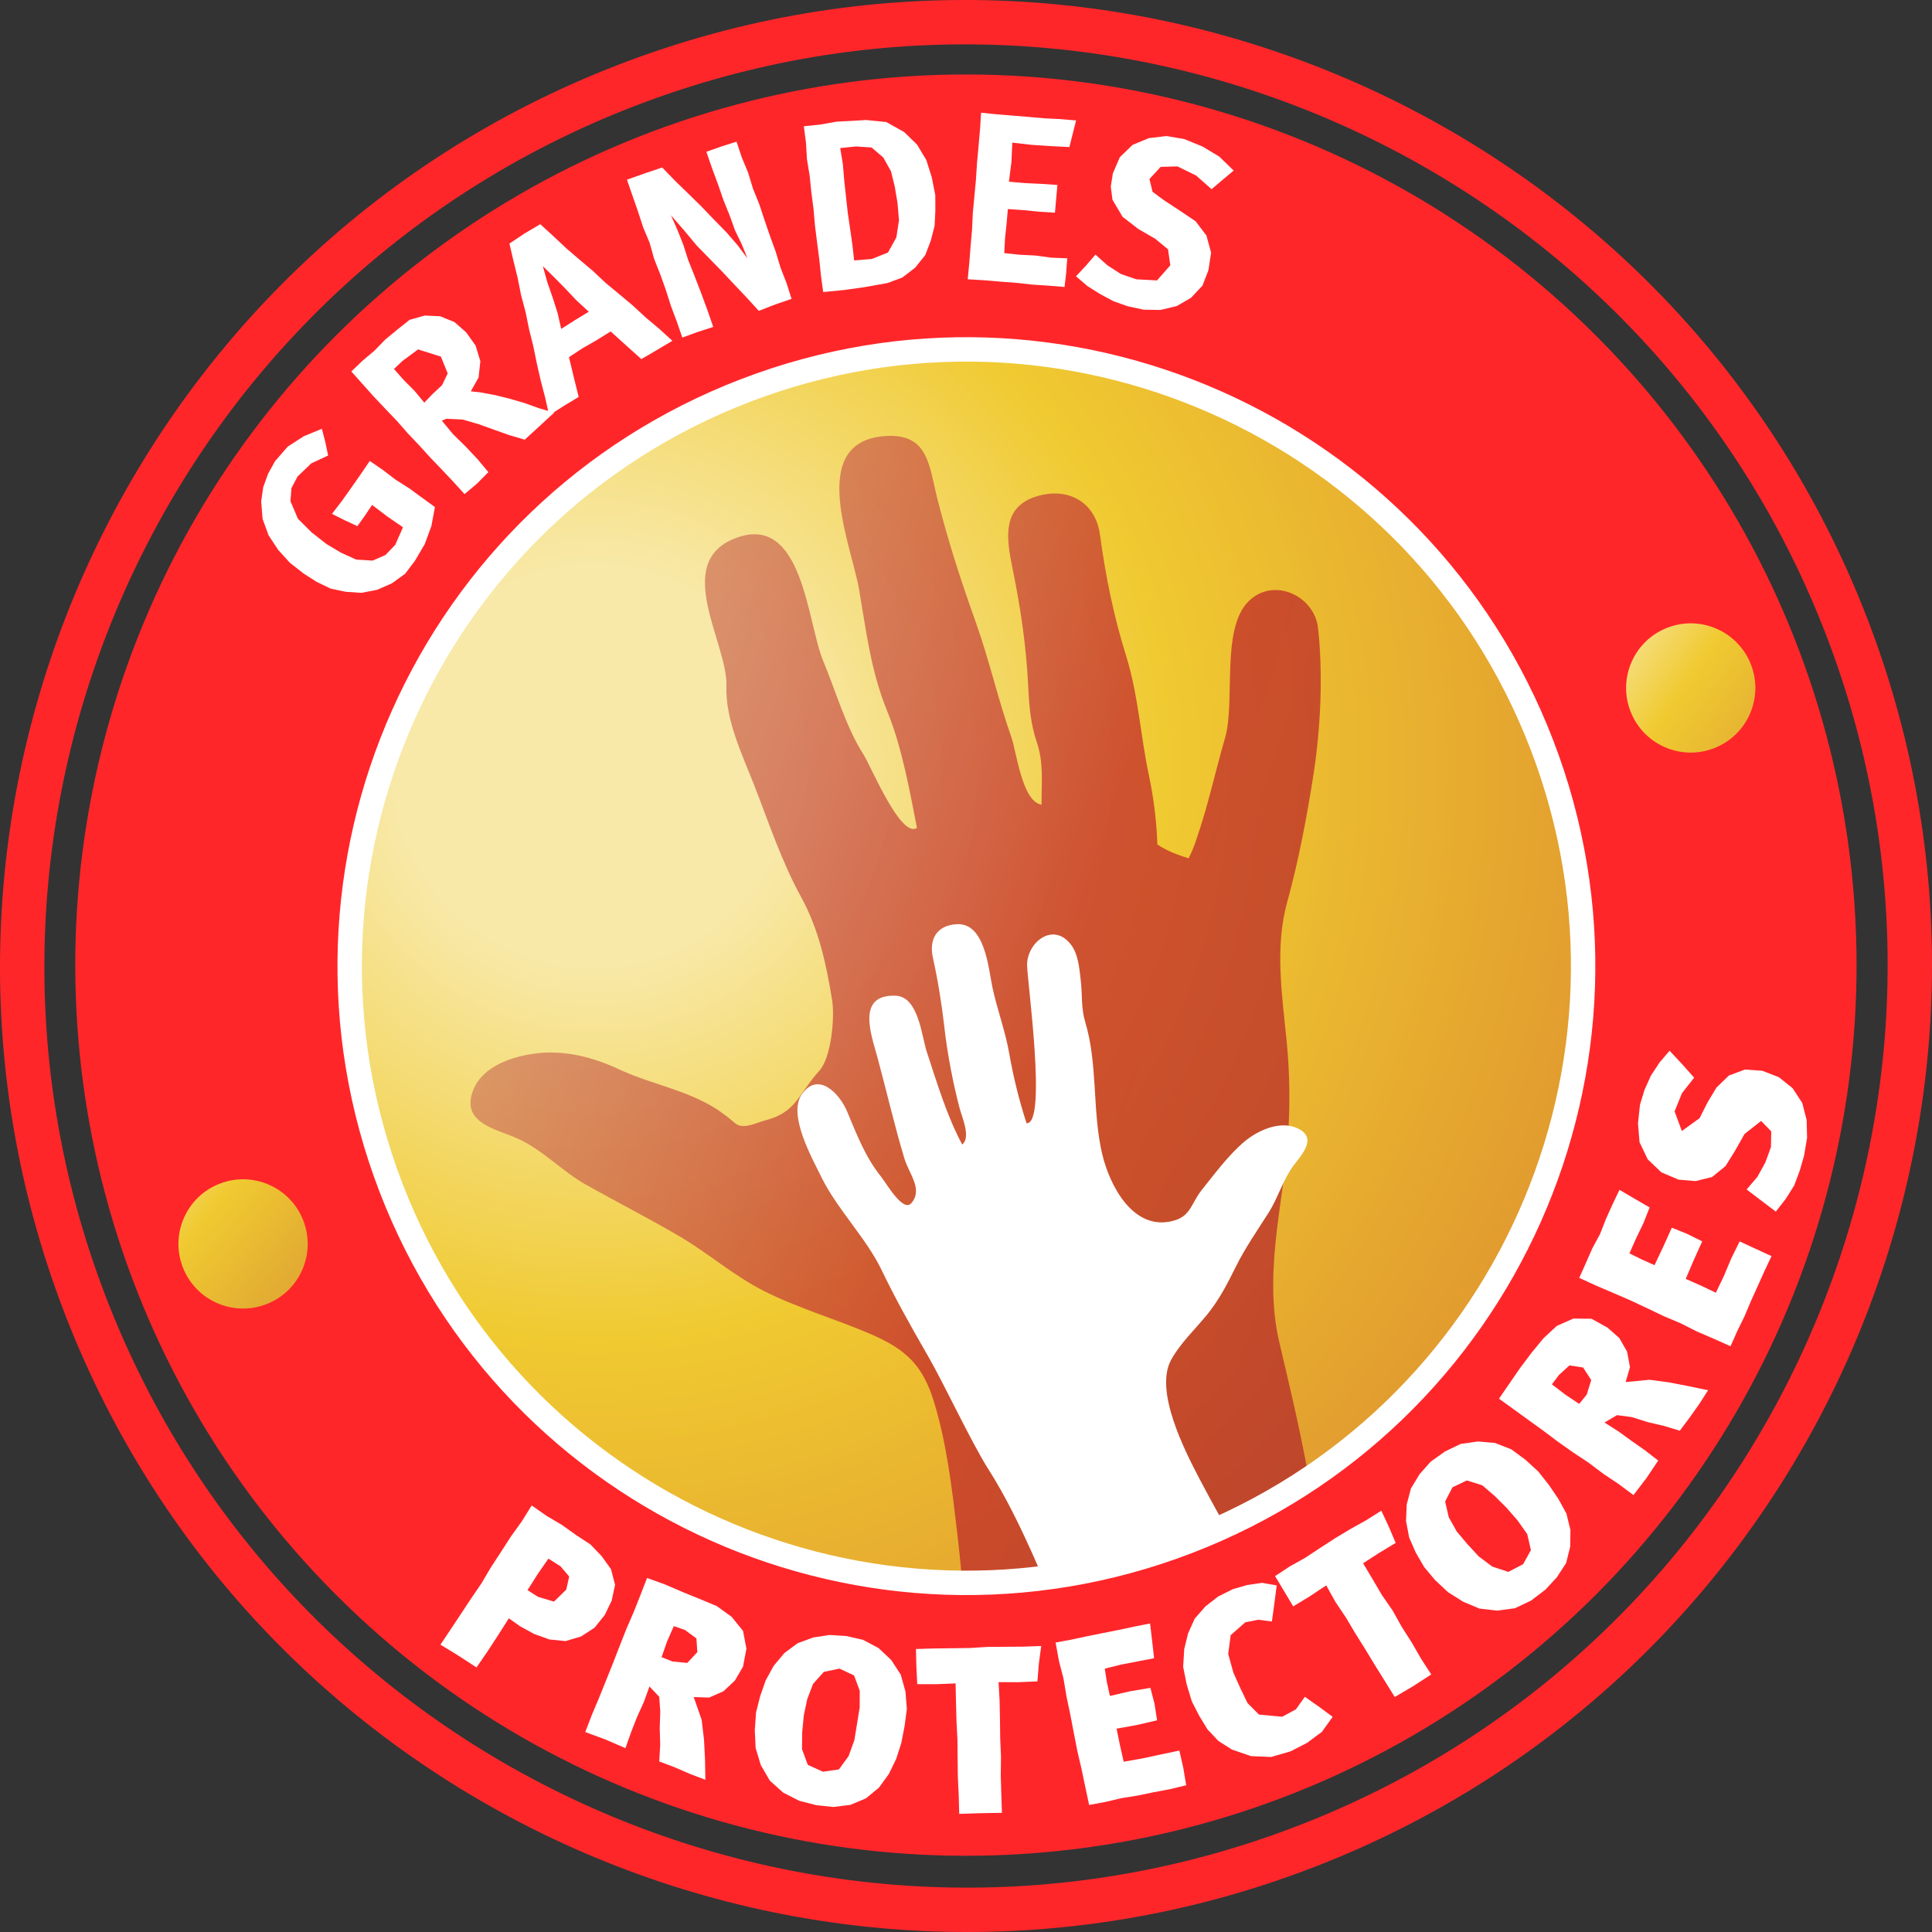
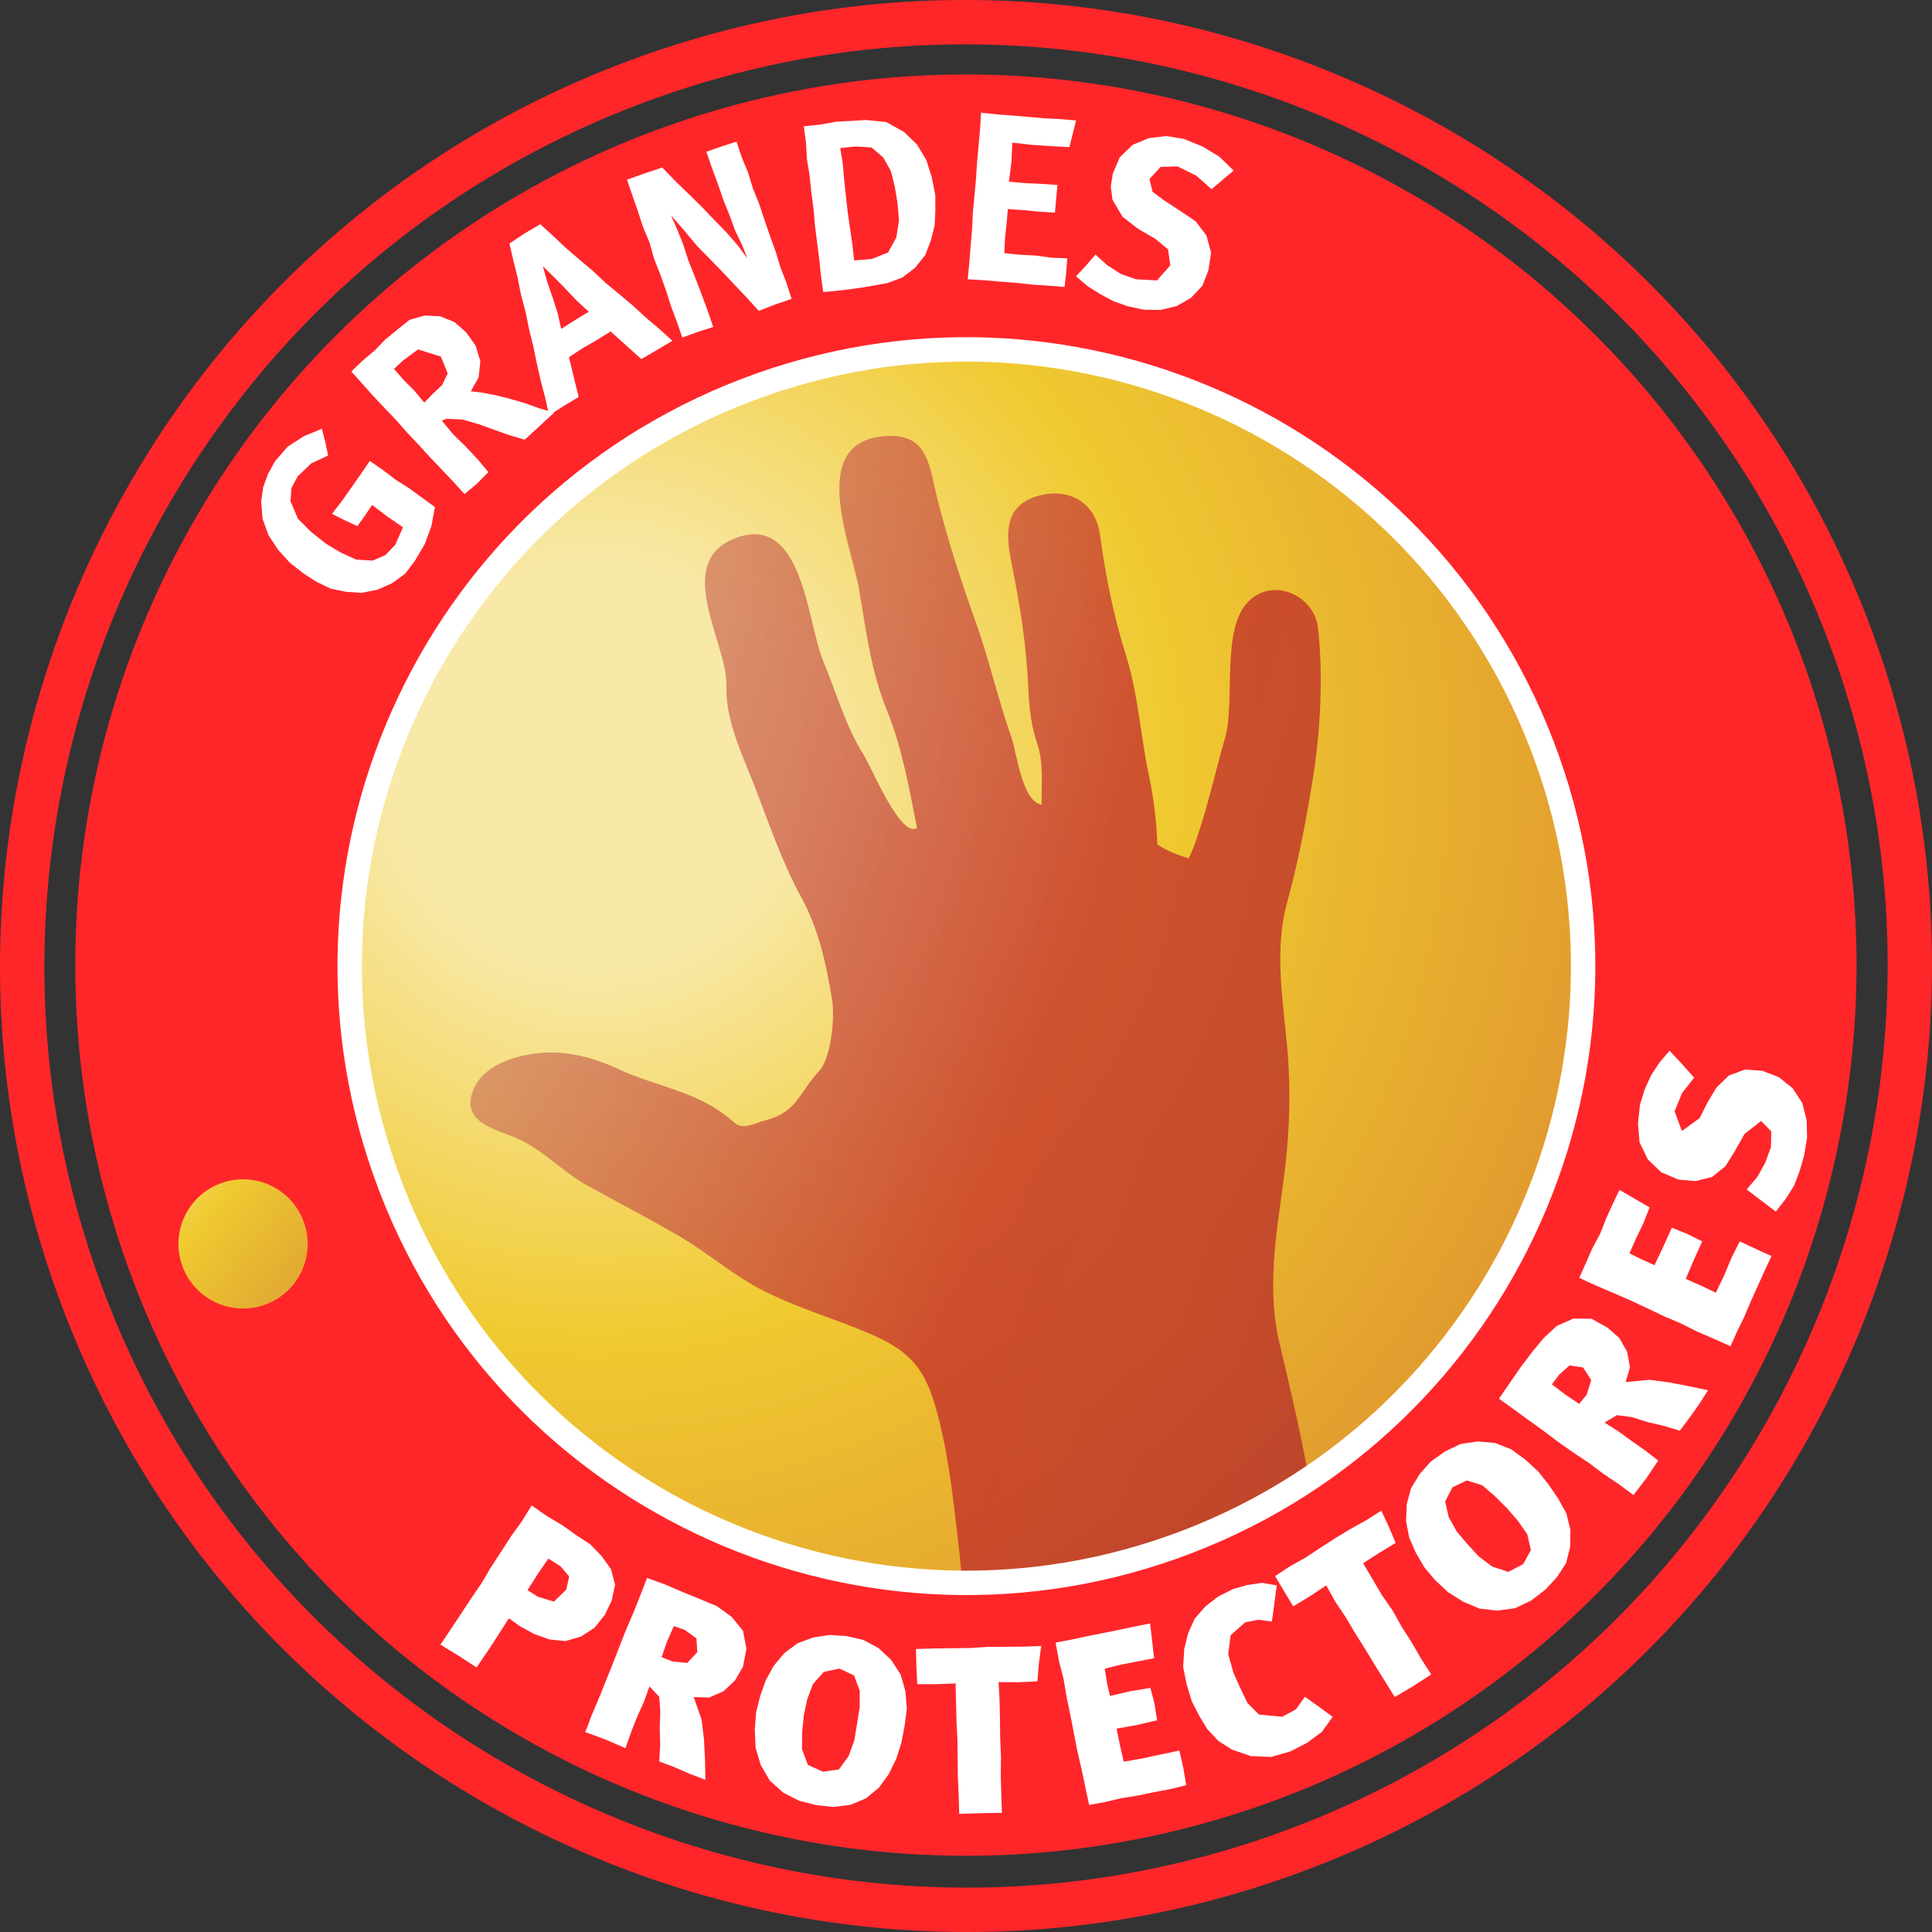
<svg xmlns="http://www.w3.org/2000/svg" xmlns:xlink="http://www.w3.org/1999/xlink" version="1.1" x="0px" y="0px" width="316.628px" height="316.63px" viewBox="0 0 316.628 316.63" style="enable-background:new 0 0 316.628 316.63;" xml:space="preserve">
  <rect x="0" y="0" width="316.628" height="316.63" fill="#333333" stroke="none" />
  <style type="text/css">
	.st0{fill:#FF262A;}
	.st1{clip-path:url(#SVGID_3_);fill-rule:evenodd;clip-rule:evenodd;fill:url(#SVGID_4_);}
	.st2{clip-path:url(#SVGID_3_);}
	.st3{clip-path:url(#SVGID_5_);}
	.st4{opacity:0.72;fill-rule:evenodd;clip-rule:evenodd;fill:url(#SVGID_6_);}
	.st5{fill:#FFFFFF;}
	.st6{fill:none;}
	.st7{fill:url(#SVGID_7_);}
	.st8{fill:url(#SVGID_8_);}
	.st9{clip-path:url(#SVGID_10_);fill-rule:evenodd;clip-rule:evenodd;fill:url(#SVGID_11_);}
	.st10{clip-path:url(#SVGID_10_);}
	.st11{clip-path:url(#SVGID_13_);}
	.st12{opacity:0.72;fill-rule:evenodd;clip-rule:evenodd;fill:url(#SVGID_14_);}
	.st13{fill:url(#SVGID_15_);}
	.st14{fill:url(#SVGID_16_);}
</style>
  <defs>
</defs>
  <ellipse transform="matrix(0.707 -0.707 0.707 0.707 -65.469 158.286)" class="st0" cx="158.334" cy="158.171" rx="145.984" ry="145.984" />
  <g>
    <defs>
      <path id="SVGID_1_" d="M252.71,122.11c20.007,52.095-6.006,110.551-58.1,130.557c-52.099,20.008-110.552-6.009-130.559-58.104    c-20.008-52.099,6.006-110.551,58.104-130.559C174.25,43.997,232.702,70.011,252.71,122.11z" />
    </defs>
    <clipPath id="SVGID_3_">
      <use xlink:href="#SVGID_1_" style="overflow:visible;" />
    </clipPath>
    <radialGradient id="SVGID_4_" cx="113.082" cy="105.846" r="187.641" gradientTransform="matrix(0.933 -0.358 0.358 0.933 -46.155 67.255)" gradientUnits="userSpaceOnUse">
      <stop offset="0.172" style="stop-color:#F8E9A9" />
      <stop offset="0.5" style="stop-color:#F0CA31" />
      <stop offset="1" style="stop-color:#DE902E" />
    </radialGradient>
    <polygon class="st1" points="295.809,215.392 92.729,293.384 13.505,87.095 216.585,9.103  " />
    <g class="st2">
      <defs>
        <rect id="SVGID_2_" x="67.32" y="60.526" transform="matrix(0.933 -0.358 0.358 0.933 -50.544 67.695)" width="179.907" height="219.238" />
      </defs>
      <clipPath id="SVGID_5_">
        <use xlink:href="#SVGID_2_" style="overflow:visible;" />
      </clipPath>
      <g class="st3">
        <linearGradient id="SVGID_6_" gradientUnits="userSpaceOnUse" x1="-1117.375" y1="-850.798" x2="-949.412" y2="-850.798" gradientTransform="matrix(0.947 0.321 -0.321 0.947 869.745 1323.743)">
          <stop offset="0" style="stop-color:#D17A5A" />
          <stop offset="0.5" style="stop-color:#C2232A" />
          <stop offset="1" style="stop-color:#AC252A" />
        </linearGradient>
        <path class="st4" d="M84.854,186.603c4.06,1.824,7.281,5.351,11.11,7.519c5.085,2.857,10.281,5.49,15.405,8.499     c4.73,2.778,8.894,6.462,13.796,8.941c5.614,2.84,11.786,4.596,17.565,7.094c5.757,2.492,8.534,5.098,10.379,11.222     c2.066,6.86,2.894,13.946,3.732,21.077c1.71,14.531,2.366,29.188,2.043,43.815c13.806-0.061,27.782-0.639,41.443-2.706     c5.11-0.77,14.864-1.476,18.142-6.294c2.243-3.305-0.167-11.657-0.494-15.418c-0.75-8.631-1.716-17.244-3.098-25.8     c-1.347-8.35-3.326-16.494-5.248-24.719c-1.938-8.288-0.564-17.142,0.606-25.465c1.125-8.025,1.42-15.626,0.632-23.703     c-0.751-7.66-1.973-15.423,0.098-22.872c1.863-6.703,3.276-14.24,4.337-21.121c1.137-7.4,1.551-16.321,0.7-23.781     c-0.599-5.275-7.326-8.409-11.403-4.32c-4.555,4.572-2.094,16.414-3.837,22.402c-1.623,5.596-2.762,10.999-4.668,16.524     c-0.346,1.093-0.779,2.149-1.299,3.173c-1.781-0.567-3.569-1.209-5.118-2.273c-0.12-3.804-0.601-7.607-1.386-11.328     c-1.393-6.543-1.731-13.171-3.738-19.589c-2.024-6.47-3.378-13.116-4.28-19.835c-0.71-5.291-5.128-7.856-10.272-6.338     c-5.98,1.763-5.029,7.105-4.032,11.989c1.327,6.507,2.238,12.746,2.554,19.387c0.142,2.996,0.402,6.043,1.38,8.9     c1.195,3.489,0.764,6.69,0.799,10.296c-3.214-0.508-4.098-8.665-4.965-11.109c-2.201-6.222-3.614-12.64-5.822-18.81     c-2.432-6.801-4.479-13.107-6.262-20.097c-1.414-5.55-1.441-11.002-8.783-10.383c-12.642,1.07-5.324,17.876-4.071,25.153     c1.214,7.062,1.915,13.366,4.66,20.061c2.323,5.663,3.65,12.957,4.821,18.987c-2.648,1.776-7.485-10.013-8.774-12.041     c-2.886-4.53-4.526-10.363-6.598-15.329c-2.649-6.353-3.308-24.393-14.409-20.102c-10.4,4.015-1.199,17.29-1.446,24.21     c-0.198,5.514,2.573,11.21,4.532,16.219c2.451,6.279,4.481,12.481,7.731,18.415c2.879,5.259,4.093,10.935,5.053,16.802     c0.468,2.848-0.108,9.471-2.12,11.668c-3.371,3.671-3.671,6.808-8.857,8.092c-1.352,0.348-3.604,1.577-4.882,0.488     c-1.654-1.409-3.122-2.49-5.095-3.493c-4.626-2.349-9.381-3.214-14.03-5.391c-4.244-1.992-8.974-3.182-13.668-2.565     c-3.774,0.491-8.585,2.073-10.138,5.946C75.397,184.048,81.284,185.001,84.854,186.603" />
      </g>
      <g class="st3">
-         <path class="st5" d="M212.012,190.996c-1.736,2.311-2.532,5.257-4.085,7.712c-1.847,2.91-3.835,5.758-5.372,8.85     c-1.381,2.784-2.722,5.414-4.691,7.844c-1.976,2.433-4.397,4.681-5.924,7.439c-2.804,5.071,2.199,14.851,4.579,19.408     c3.617,6.929,13.623,24.685,18.169,31.054c-4.504,3.037-9.096,5.956-13.863,8.567c-3.707,2.033-8.004,4.769-12.223,5.544     c-4.062,0.748-5.972-0.864-7.389-3.964c-2.336-5.108-9.545-23.307-11.852-28.447c-2.163-4.825-4.548-9.773-7.399-14.248     c-2.741-4.305-7.263-13.992-9.805-18.393c-3.691-6.403-5.532-9.795-7.756-14.383c-2.427-5.008-7.303-9.983-9.758-15.009     c-1.527-3.127-5.564-10.222-3.255-13.592c2.696-3.931,6.218-0.103,7.414,2.722c1.622,3.831,2.928,7.389,5.548,10.686     c1.003,1.261,3.655,5.965,5.015,4.384c1.93-2.252-0.36-4.73-1.146-7.303c-1.631-5.368-2.972-11.259-4.443-16.669     c-0.967-3.553-3.514-10.288,3.034-10.011c3.731,0.166,4.223,6.599,5.063,9.157c1.667,5.065,3.304,10.565,5.82,15.226     c1.472-1.151-0.066-4.563-0.425-5.933c-1.052-4.002-2.013-8.945-2.473-13.06c-0.438-3.92-1.066-7.792-1.91-11.646     c-0.643-2.939,0.566-5.253,3.857-5.465c4.698-0.304,5.236,7.205,5.907,10.381c0.751,3.536,2.097,7.099,2.727,10.686     c0.693,3.968,1.614,7.697,2.856,11.542c3.414,0.29,0.099-23.4,0.092-25.929c-0.013-3.65,4.196-7.101,7.122-3.421     c1.284,1.622,1.441,3.97,1.671,5.94c0.278,2.385,0.044,4.534,0.724,6.794c2.121,7.016,1.127,14.654,2.797,21.697     c1.195,5.029,5.027,12.681,11.631,10.919c2.921-0.766,2.906-2.834,4.703-5.089c2.076-2.598,4.365-5.675,6.895-7.83     c2.134-1.82,5.719-3.506,8.545-2.34C216.055,186.314,213.464,189.058,212.012,190.996" />
-       </g>
+         </g>
    </g>
    <use xlink:href="#SVGID_1_" style="overflow:visible;fill:none;stroke:#FFFFFF;stroke-width:4;" />
  </g>
  <g>
    <g>
      <g>
        <path class="st5" d="M53.776,74.655l-2.767,1.287l-2.239,2.146l-1.004,1.902l-0.166,2.142l1.222,2.876l2.212,2.212l2.464,1.934     l2.366,1.413l2.5,1.14l2.708,0.169l2.1-0.915l1.604-1.667l1.267-2.881l-2.559-1.761l-2.504-1.9l-1.184,1.77l-1.227,1.704     l-2.072-0.961l-2.089-1.052l1.65-2.146l1.529-2.163l1.522-2.173l1.494-2.192l2.151,1.485l2.08,1.589l2.212,1.402l2.116,1.546     l2.116,1.536l-0.575,3.105l-1.095,2.973l-1.607,2.732l-1.606,2.124l-2.152,1.558l-2.408,1.062l-2.594,0.506l-2.541-0.165     l-2.497-0.521l-2.301-1.109l-2.151-1.374l-2.253-1.766l-1.917-2.118l-1.572-2.383l-0.979-2.695l-0.227-2.862l0.334-2.327     l0.799-2.202l1.143-2.054l2.074-2.387l2.647-1.709l2.948-1.208l0.574,2.199L53.776,74.655z" />
      </g>
      <g>
        <path class="st5" d="M65.125,54.012l2.001-1.597l2.464-0.699l2.536,0.115l2.358,0.954l1.915,1.681l1.549,2.176l0.775,2.566     l-0.289,2.654l-1.278,2.273l1.521,0.163l2.459,0.454l2.431,0.605l2.408,0.699l2.361,0.851l2.486,0.719l-2.413,2.22L86,72.056     l-2.539-0.746l-2.441-0.866l-2.566-0.925l-2.621-0.762l-2.654-0.126l-0.775,0.301l1.819,2.197l2.04,2.005l1.967,2.078     l1.806,2.165l-1.868,1.89l-2.038,1.71l-1.81-1.995l-1.878-1.994l-1.899-1.974l-1.838-2.024l-1.884-1.987l-1.808-2.061     l-1.898-1.979l-1.881-1.995l-1.832-2.047l-1.825-2.043l1.833-1.757l1.953-1.647l1.787-1.834L65.125,54.012z M69.535,65.989     l1.325-1.383l1.581-1.478l0.931-1.933l-1.117-2.752l-3.74-1.18l-2.531,1.872l-1.417,1.332l1.617,1.834l1.749,1.749L69.535,65.989     z" />
      </g>
      <g>
        <path class="st5" d="M88.54,36.741l2.157,1.972l2.1,1.972l2.184,1.877l2.199,1.852l2.097,1.973l2.223,1.835l2.208,1.853     l2.118,1.957l2.211,1.859l2.156,1.962l-2.564,1.525l-2.518,1.474l-2.503-2.245l-2.53-2.289l-2.29,1.426l-2.327,1.337     l-2.213,1.454l0.783,3.271l0.804,3.249l-2.42,1.461l-2.428,1.55l-0.621-2.822l-0.729-2.798l-0.646-2.818l-0.576-2.835l-0.7-2.802     l-0.576-2.835l-0.743-2.796l-0.566-2.838l-0.691-2.814l-0.65-2.789l2.451-1.638L88.54,36.741z M96.495,51.093l-2.045-1.889     l-1.968-2.078l-1.752-1.771l-1.764-1.74l0.726,2.616l0.896,2.572l0.803,2.523l0.581,2.582l2.258-1.444L96.495,51.093z" />
      </g>
      <g>
        <path class="st5" d="M108.528,27.45l2.103,2.174l2.177,2.116l2.171,2.129l2.102,2.198l1.95,1.985l1.823,2.1l1.646,2.201     l-0.928-2.303l-1.101-2.27l-0.851-2.368l-1.047-2.596l-0.915-2.645l-0.975-2.628l-0.917-2.667l2.488-0.883l2.455-0.776     l0.85,2.555l1.049,2.535l0.8,2.623l1.025,2.538l0.861,2.599l0.89,2.593l0.936,2.577l0.798,2.626l0.997,2.561l0.81,2.56     l-2.67,0.91l-2.697,1.053l-1.944-2.129l-1.972-2.085l-1.968-2.096l-2.007-2.059l-2.271-2.322l-2.081-2.497l-2.15-2.475     l1.06,2.411l0.957,2.411l0.787,2.472l1.085,2.718l1.049,2.732l1.019,2.749l0.968,2.802l-2.569,0.833l-2.502,0.907l-0.889-2.587     l-0.963-2.565l-0.834-2.611l-0.918-2.576l-1.011-2.547l-0.736-2.647l-1.065-2.532l-0.849-2.608l-0.906-2.593l-0.899-2.607     l2.892-1.022L108.528,27.45z" />
      </g>
      <g>
        <path class="st5" d="M137.152,19.93l2.391-0.116l2.378-0.147l3.324,0.33l2.914,1.633l2.127,2.054l1.527,2.551l0.896,2.834     l0.572,2.921l0.011,2.521l-0.123,2.509l-0.63,2.426l-0.896,2.35l-1.665,2.078l-2.098,1.61l-2.468,0.914l-3.883,0.687     l-3.301,0.456l-3.317,0.323l-0.37-2.712l-0.28-2.724l-0.354-2.717l-0.341-2.718l-0.238-2.727l-0.356-2.716l-0.276-2.726     l-0.444-2.707l-0.165-2.744l-0.352-2.676l2.7-0.285L137.152,19.93z M139.981,42.683l2.901-0.239l2.647-1.058l1.372-2.476     l0.43-2.816l-0.244-2.855l-0.436-2.595l-0.625-2.551l-1.259-2.275l-1.937-1.653l-2.571-0.162l-2.56,0.262l0.437,2.657     l0.221,2.642l0.285,2.638l0.293,2.637l0.381,2.627l0.377,2.631L139.981,42.683z" />
      </g>
      <g>
        <path class="st5" d="M176.356,19.74l-0.555,2.205l-0.542,2.16l-3.088-0.164l-3.124-0.205l-3.141-0.362l-0.148,3.2l-0.407,3.204     l2.669,0.23l2.616,0.125l2.66,0.178l-0.204,2.295l-0.202,2.254l-2.595-0.168l-2.578-0.257l-2.544-0.173l-0.206,2.389l-0.26,2.432     l-0.118,2.399l2.535,0.267l2.589,0.128l2.574,0.353l2.623,0.103l-0.178,2.391l-0.272,2.308l-2.608-0.217l-2.655-0.17l-2.646-0.29     l-2.654-0.204l-2.656-0.225l-2.644-0.157l0.259-2.707l0.215-2.729l0.236-2.729l0.128-2.738l0.257-2.724l0.254-2.727l0.175-2.734     l0.252-2.729l0.238-2.734l0.178-2.748l2.593,0.265l2.592,0.21l2.591,0.215l2.591,0.229l2.603,0.128L176.356,19.74z" />
      </g>
      <g>
        <path class="st5" d="M198.561,31.008l-2.529-2.239l-3.054-1.495l-2.758,0.071l-1.842,1.997l0.512,2.088l1.78,1.326l2.873,1.89     l2.408,1.627l1.763,2.322l0.769,2.809l-0.433,2.862l-0.982,2.543L195.2,48.8l-2.359,1.365l-2.666,0.633l-2.742-0.042l-2.676-0.58     l-2.297-0.821l-2.147-1.151l-2.066-1.294l-1.903-1.626l1.636-1.758l1.546-1.802l1.962,1.761l2.229,1.429l2.494,0.861l3.406,0.184     l2.178-2.471l-0.369-2.625l-2.112-1.738l-2.727-1.575l-2.606-2.009l-1.661-2.801l-0.279-2.164l0.338-2.151l1.144-2.656     l2.083-2.021l2.679-1.109l2.89-0.342l2.88,0.485l2.995,1.221l2.771,1.661l2.362,2.292l-1.831,1.532L198.561,31.008z" />
      </g>
    </g>
  </g>
  <g>
    <g>
      <g>
        <path class="st5" d="M85.188,266.496l-1.793-1.28l-1.739,2.731l-1.763,2.707l-1.801,2.616l-2.885-1.884l-3.021-1.849l1.705-2.555     l1.672-2.518l1.661-2.518l1.704-2.495l1.538-2.607l1.653-2.533l1.641-2.541l1.771-2.462l1.605-2.586l2.43,1.701l2.547,1.506     l2.408,1.719l2.225,1.449l1.838,1.911l1.543,2.146l0.674,2.57l-0.549,2.584l-1.149,2.377l-1.663,2.07l-2.218,1.441l-2.538,0.755     l-2.65-0.269l-2.504-0.902L85.188,266.496z M89.874,255.435l-1.751,2.535l-1.67,2.628l1.693,1.088l2.637,0.797l2.019-1.966     l0.479-2.147l-1.414-1.668L89.874,255.435z" />
      </g>
      <g>
        <path class="st5" d="M108.044,288.678l0.155-2.74l-0.078-2.714l0.092-2.71l-0.176-2.437l-1.6-1.689l-0.915,2.536l-1.111,2.454     l-0.986,2.508l-0.923,2.614l-3.262-1.414l-3.323-1.225l1.102-2.868l1.177-2.785l1.129-2.804l1.125-2.802l1.092-2.818l1.11-2.812     l1.203-2.776l1.115-2.816l1.074-2.771l2.885,1.04l2.874,1.231l2.894,1.181l2.769,1.156l2.433,1.752l1.879,2.322l0.55,2.92     l-0.56,2.939l-1.318,2.256l-1.877,1.768l-2.361,1.033l-2.519-0.084l1.296,3.717l0.387,3.247l0.167,3.268l0.056,3.325l-2.53-0.962     l-2.472-1.075L108.044,288.678z M110.431,266.501l-1.105,2.508l-0.899,2.577l1.785,0.708l2.421,0.238l1.65-1.767l-0.148-2.253     l-1.903-1.395L110.431,266.501z" />
      </g>
      <g>
        <path class="st5" d="M123.91,280.62l0.67-2.643l0.899-2.567l1.306-2.386l1.742-2.092l2.185-1.628l2.549-0.94l2.678-0.414     l2.714,0.166l2.797,0.637l2.531,1.344l2.075,1.95l1.56,2.395l0.773,2.762l0.231,2.857l-0.373,2.837l-0.527,2.718l-0.84,2.637     l-1.212,2.483l-1.62,2.23l-2.128,1.759l-2.561,1.067l-2.758,0.345l-2.767-0.282l-2.85-0.732l-2.625-1.33l-2.191-1.966     l-1.478-2.538l-0.849-2.809l-0.141-2.93L123.91,280.62z M140.461,282.477l0.433-2.673l0.003-2.709l-0.924-2.512l-2.402-1.122     l-2.551,0.532l-1.779,1.981l-0.951,2.513l-0.557,2.631l-0.265,2.764l-0.031,2.768l0.948,2.583l2.471,1.125l2.632-0.372     l1.584-2.182l0.939-2.591L140.461,282.477z" />
      </g>
      <g>
        <path class="st5" d="M170.017,275.556l-3.177,0.135l-3.188-0.014l0.17,3.084l0.061,3.057l0.035,3.061l0.132,3.059L164.01,291     l0.088,3.066l0.105,3.033l-3.507,0.059l-3.495,0.111l-0.078-3.015l-0.145-3.055l-0.035-3.061l-0.032-3.061l-0.155-3.059     l-0.081-3.066l-0.067-3.064l-3.157,0.127l-3.127-0.005l-0.14-2.847l-0.071-2.914l2.956-0.088l2.928-0.038l2.932-0.036     l2.928-0.183l2.933-0.019l2.938-0.022l2.912-0.106l-0.382,2.87L170.017,275.556z" />
      </g>
      <g>
        <path class="st5" d="M178.492,295.808l-0.619-2.907l-0.62-2.959l-0.685-2.946l-0.58-2.964l-0.568-2.97l-0.624-2.959l-0.497-2.985     l-0.759-2.937l-0.541-2.99l2.596-0.482l2.575-0.552l2.582-0.521l2.584-0.512l2.58-0.551l2.566-0.512l0.333,2.843l0.324,2.854     l-2.708,0.525l-2.724,0.522l-2.65,0.665l0.343,2.207l0.501,2.265l3.335-0.773l3.299-0.549l0.678,2.622l0.417,2.693l-3.268,0.763     l-3.372,0.606l0.563,2.752l0.606,2.665l3.025-0.531l3.042-0.653l3.053-0.642l0.649,2.844l0.473,2.839l-2.609,0.632l-2.672,0.505     l-2.663,0.551l-2.688,0.433l-2.653,0.624L178.492,295.808z" />
      </g>
      <g>
        <path class="st5" d="M211.516,287.016l-3.188,0.926l-3.311-0.138l-3.117-1.074l-2.209-1.401l-1.804-1.913l-1.368-2.246     l-1.2-2.345l-0.844-2.79l-0.572-2.859l0.176-2.909l0.628-2.574l1.091-2.421l1.753-2l2.101-1.633l2.387-1.194l2.367-0.683     l2.443-0.353l2.386,0.42l-0.382,2.946l-0.407,2.967l-2.235-0.287l-2.13,0.425l-2.387,2.091l-0.41,3.094l0.858,3.08l1.124,2.504     l1.185,2.459l1.88,1.892l3.802,0.354l2.255-1.219l1.46-2.049l2.288,1.609l2.266,1.673l-1.762,2.46l-2.428,1.802L211.516,287.016z     " />
      </g>
      <g>
        <path class="st5" d="M228.734,252.866l-2.713,1.634l-2.628,1.696l1.544,2.592l1.549,2.637l1.746,2.519l1.493,2.676l1.648,2.581     l1.534,2.657l1.651,2.558l-2.945,1.915l-3.033,1.784l-1.601-2.582l-1.621-2.593l-1.587-2.618l-1.626-2.594l-1.566-2.632     l-1.709-2.55l-1.521-2.727l-2.674,1.784l-2.737,1.659l-1.502-2.515l-1.471-2.444l2.415-1.591l2.559-1.432l2.448-1.618     l2.464-1.593l2.516-1.51l2.568-1.435l2.443-1.546l1.213,2.601L228.734,252.866z" />
      </g>
      <g>
        <path class="st5" d="M235.157,258.917l-1.755-2.098l-1.374-2.363l-1.093-2.501l-0.504-2.682l0.109-2.72l0.702-2.636l1.418-2.331     l1.809-2.04l2.329-1.662l2.565-1.237l2.81-0.411l2.841,0.247l2.674,1.047l2.306,1.702l2.109,1.929l1.718,2.174l1.556,2.284     l1.336,2.43l0.658,2.694l-0.042,2.753l-0.671,2.683l-1.515,2.318l-1.883,2.031l-2.333,1.783l-2.656,1.257l-2.902,0.392     l-2.897-0.332l-2.691-1.131l-2.477-1.565L235.157,258.917z M246.879,247.082l-1.911-1.908l-2.047-1.754l-2.52-0.796l-2.367,1.128     l-1.196,2.322l0.592,2.575l1.302,2.33l1.727,2.054l1.886,2.043l2.223,1.668l2.625,0.867l2.423-1.259l1.278-2.309l-0.604-2.631     l-1.59-2.249L246.879,247.082z" />
      </g>
      <g>
        <path class="st5" d="M275.295,234.475l-2.613-0.794l-2.64-0.614l-2.585-0.822l-2.442-0.322l-2.06,1.209l2.289,1.458l2.18,1.581     l2.209,1.547l2.122,1.649l-1.941,2.895l-2.112,2.76l-2.404-1.792l-2.514-1.679l-2.407-1.818l-2.519-1.668l-2.473-1.738     l-2.414-1.821l-2.453-1.768l-2.45-1.78l-2.402-1.728l1.721-2.519l1.778-2.568l1.877-2.497l1.902-2.308l2.185-2.037l2.723-1.205     l2.977,0.032l2.61,1.448l1.945,1.712l1.273,2.235l0.474,2.538l-0.717,2.441l3.923-0.376l3.237,0.436l3.211,0.622l3.144,0.662     l-1.447,2.254l-1.559,2.196L275.295,234.475z M254.336,226.875l2.183,1.672l2.291,1.533l1.239-1.528l0.731-2.382l-1.337-2.056     l-2.239-0.341l-1.713,1.569L254.336,226.875z" />
      </g>
      <g>
        <path class="st5" d="M283.611,220.627l-2.724-1.213l-2.777-1.194l-2.701-1.363l-2.783-1.174l-2.725-1.308l-2.738-1.281     l-2.776-1.201l-2.786-1.189l-2.785-1.276l1.09-2.438l1.057-2.413l1.254-2.323l0.964-2.456l1.081-2.407l1.148-2.39l2.497,1.463     l2.442,1.421l-0.996,2.524l-1.203,2.5l-1.11,2.5l2.008,0.992l2.105,0.941l1.456-3.086l1.379-3.054l2.517,1.019l2.464,1.219     l-1.39,3.08l-1.31,3.074l2.472,1.092l2.466,1.174l1.324-2.769l1.204-2.871l1.373-2.768l2.616,1.213l2.602,1.192l-1.137,2.41     l-1.111,2.481l-1.125,2.475l-1.057,2.507l-1.197,2.448L283.611,220.627z" />
      </g>
      <g>
        <path class="st5" d="M295.673,189.353l-0.72,2.501l-0.919,2.448l-1.396,2.207l-1.607,2.052l-2.391-1.802l-2.391-1.822     l1.772-2.078l1.298-2.355l0.917-2.526l0.045-2.562l-1.658-1.71l-2.72,2.139l-1.63,2.881l-1.497,2.389l-2.188,1.778l-2.708,0.67     l-2.782-0.234l-2.83-1.201L270.041,190l-1.342-2.799l-0.256-3.089l0.329-3.078l0.749-2.445l1.053-2.33l1.4-2.127l1.646-1.931     l2.043,2.186l1.984,2.23l-1.989,2.531l-1.217,2.992l1.194,3.216l2.911-2.109l1.283-2.554l1.468-2.444l2.035-1.98l2.647-0.987     l2.832,0.203l2.718,1.05l2.259,1.809l1.579,2.418l0.721,2.808l0.066,2.906L295.673,189.353z" />
      </g>
    </g>
  </g>
  <path class="st6" d="M211.006,295.361c-75.556,29.017-160.632-8.847-189.649-84.402c-29.017-75.556,8.845-160.632,84.401-189.649  c75.553-29.015,160.626,8.848,189.643,84.405C324.419,181.269,286.559,266.346,211.006,295.361L211.006,295.361z M106.025,22.002  C30.851,50.872-6.819,135.518,22.051,210.692c28.87,75.174,113.515,112.846,188.69,83.976  c75.171-28.869,112.839-113.514,83.969-188.688C265.839,30.806,181.196-6.866,106.025,22.002L106.025,22.002z" />
  <path class="st0" d="M215.072,306.1c-81.489,31.295-173.247-9.541-204.542-91.031c-31.295-81.487,9.542-173.244,91.031-204.539  c81.487-31.295,173.243,9.541,204.537,91.029C337.393,183.048,296.559,274.805,215.072,306.1L215.072,306.1z M104.167,17.316  C26.42,47.174-12.541,134.718,17.316,212.463c29.859,77.749,117.403,116.709,195.15,86.851  c77.745-29.857,116.705-117.4,86.846-195.149C269.454,26.419,181.912-12.541,104.167,17.316L104.167,17.316z" />
  <path class="st6" d="M196.419,257.376c-54.615,20.974-116.111-6.392-137.084-61.003c-20.974-54.613,6.395-116.109,61.01-137.083  c54.612-20.973,116.107,6.395,137.08,61.008C278.399,174.91,251.031,236.403,196.419,257.376L196.419,257.376z M120.888,60.704  c-53.835,20.675-80.814,81.293-60.14,135.127c20.674,53.833,81.292,80.807,135.128,60.132  c53.834-20.674,80.811-81.289,60.137-135.122C235.338,67.007,174.722,40.029,120.888,60.704L120.888,60.704z" />
  <linearGradient id="SVGID_7_" gradientUnits="userSpaceOnUse" x1="19.302" y1="137.133" x2="35.884" y2="166.468" gradientTransform="matrix(0.933 -0.358 0.358 0.933 -46.155 67.255)">
    <stop offset="0" style="stop-color:#F8E9A9" />
    <stop offset="0.5" style="stop-color:#F0CA31" />
    <stop offset="1" style="stop-color:#E2AC32" />
  </linearGradient>
  <path class="st7" d="M49.721,200.066c2.096,5.459-0.629,11.584-6.092,13.681c-5.457,2.096-11.583-0.629-13.68-6.088  c-2.096-5.459,0.63-11.586,6.087-13.682C41.499,191.879,47.625,194.607,49.721,200.066z" />
  <linearGradient id="SVGID_8_" gradientUnits="userSpaceOnUse" x1="275.394" y1="143.615" x2="294.526" y2="171.676" gradientTransform="matrix(0.933 -0.358 0.358 0.933 -46.155 67.255)">
    <stop offset="0" style="stop-color:#F8E9A9" />
    <stop offset="0.5" style="stop-color:#F0CA31" />
    <stop offset="1" style="stop-color:#E2AC32" />
  </linearGradient>
-   <path class="st8" d="M286.973,108.951c2.096,5.459-0.631,11.584-6.09,13.681c-5.463,2.098-11.585-0.629-13.682-6.087  c-2.096-5.459,0.627-11.585,6.089-13.682C278.75,100.765,284.877,103.492,286.973,108.951z" />
</svg>